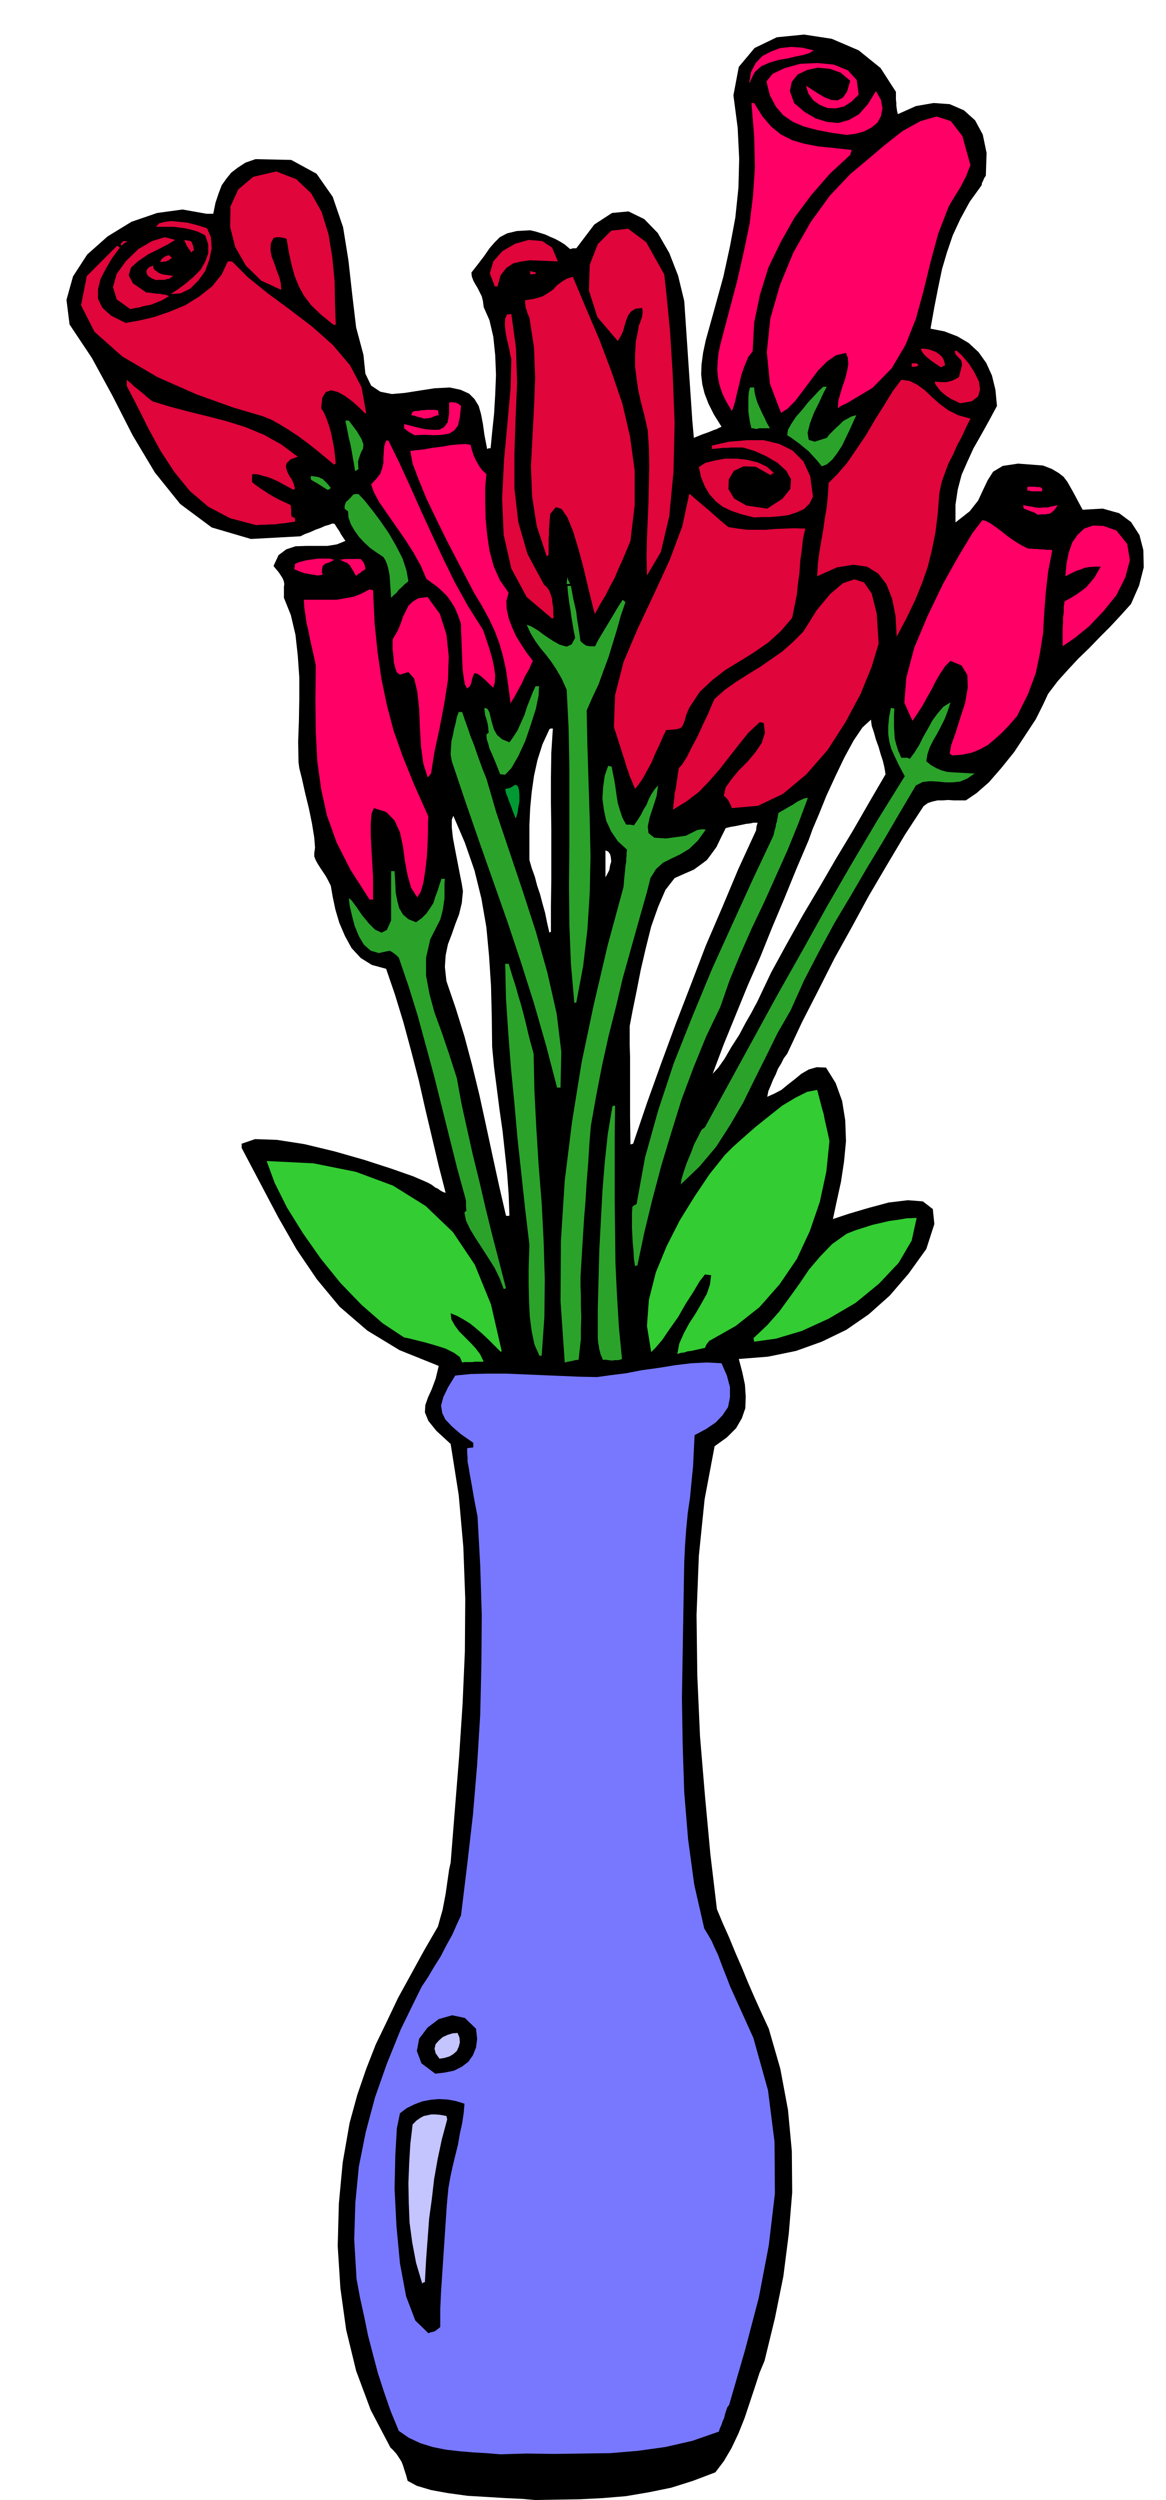
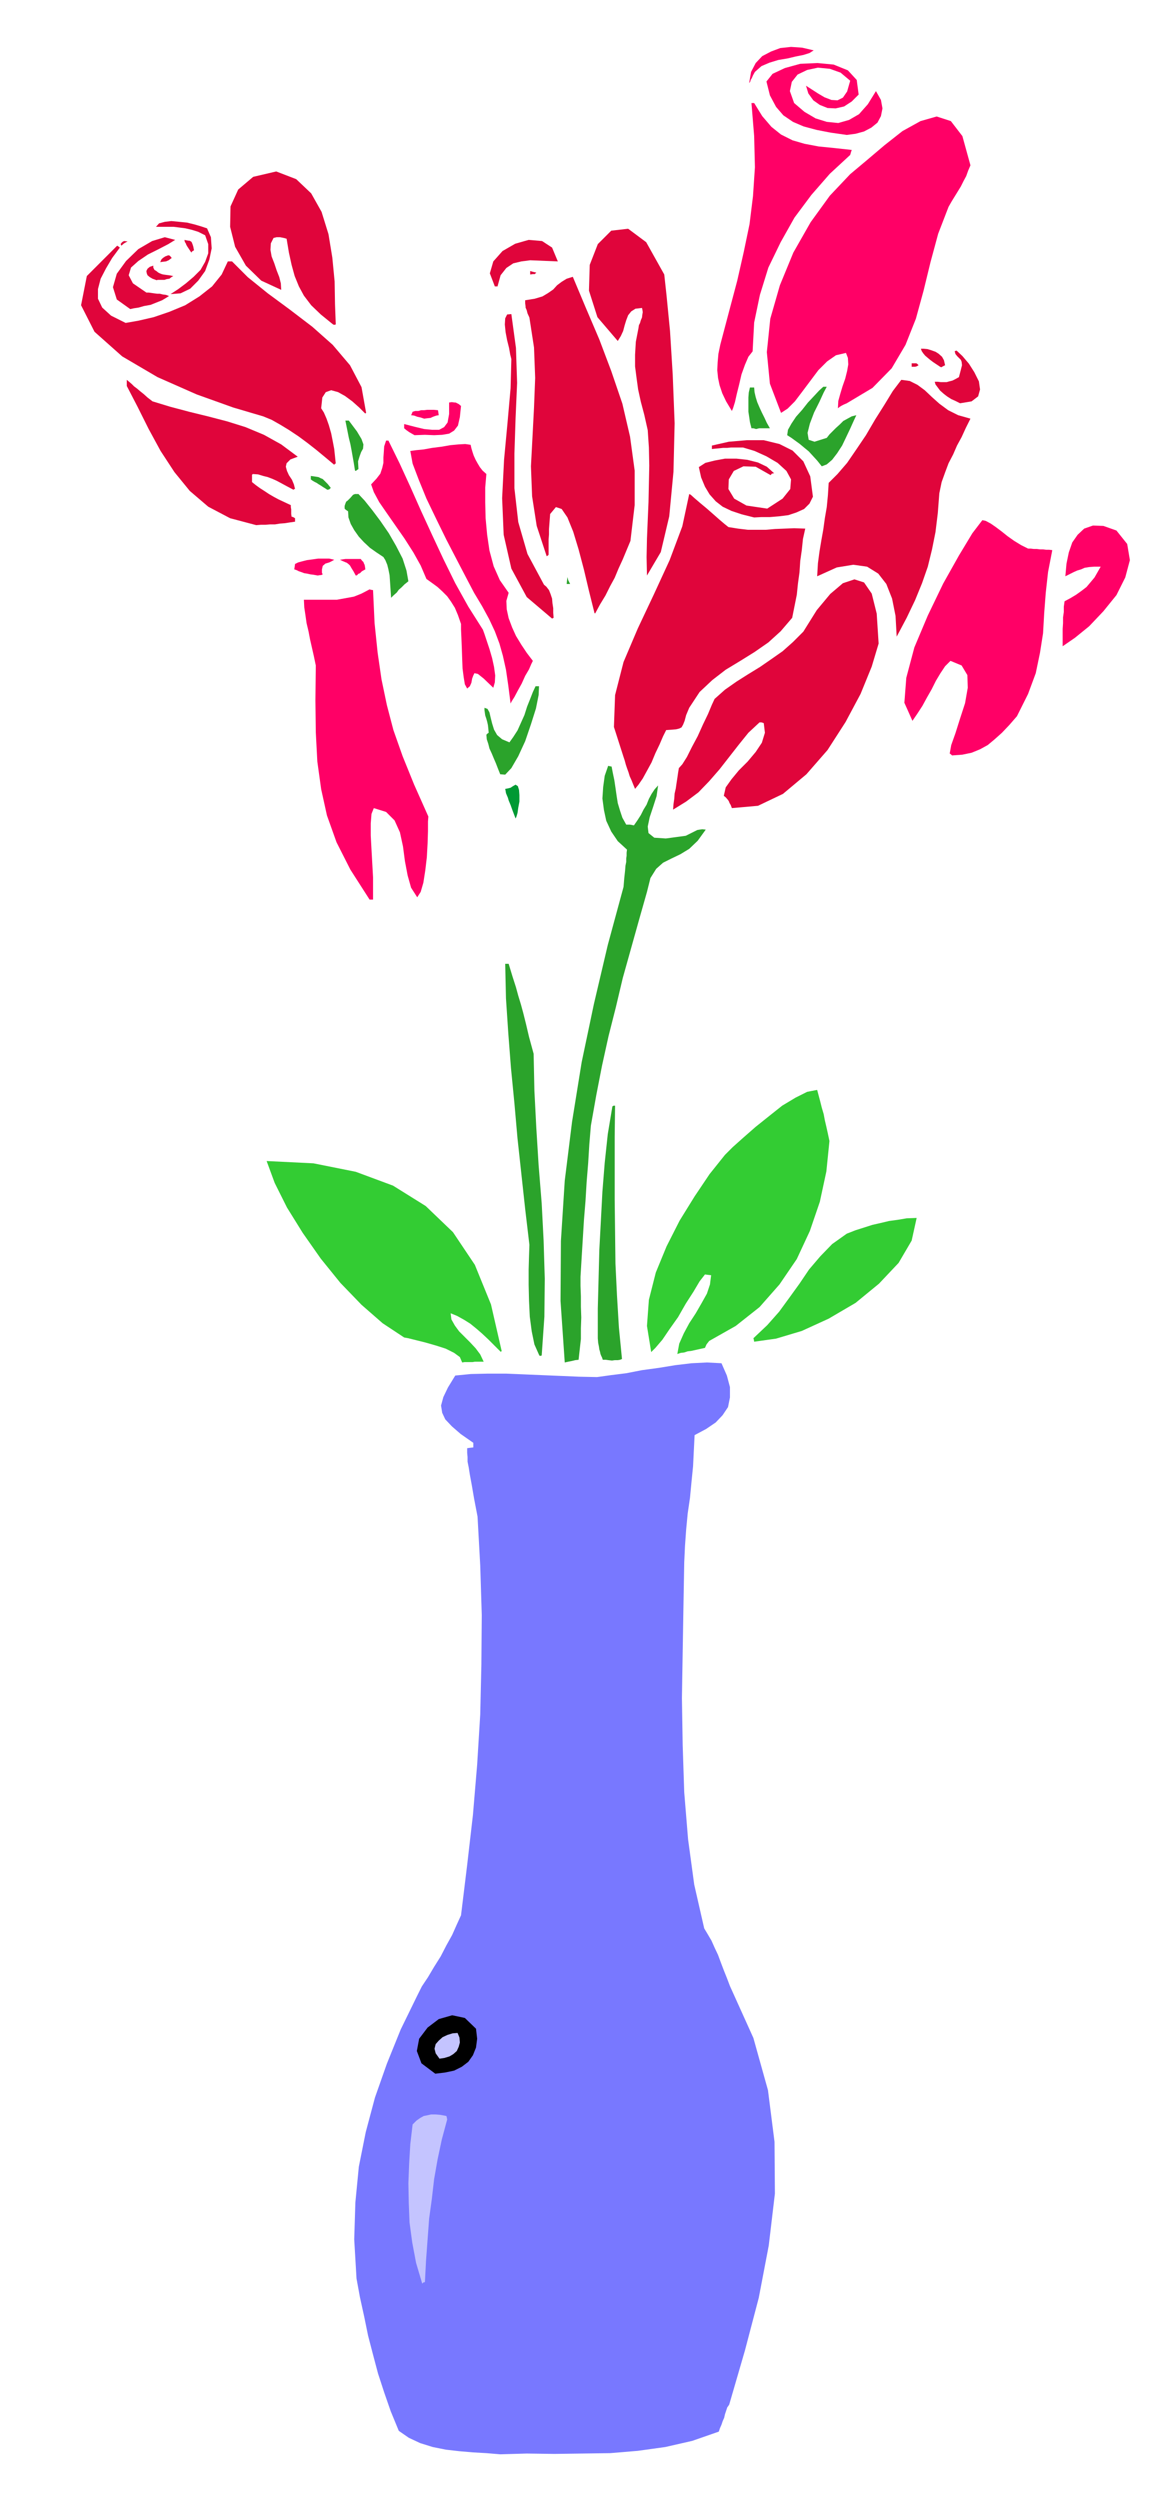
<svg xmlns="http://www.w3.org/2000/svg" width="490.455" height="1050.772" fill-rule="evenodd" stroke-linecap="round" preserveAspectRatio="none" viewBox="0 0 3035 6503">
  <style>.brush1{fill:#000}.pen1{stroke:none}.brush3{fill:#c4c4ff}.brush4{fill:#3c3}.brush5{fill:#2ba32b}.brush6{fill:#f06}.brush8{fill:#e0053b}</style>
-   <path d="m1394 6503-34-3-43-2-49-3-51-3-51-7-44-8-37-11-24-13-4-15-4-12-4-13-4-10-7-11-6-9-8-9-8-8-51-97-38-102-26-107-15-108-7-110 3-110 10-107 18-103 20-73 23-67 25-64 29-60 29-61 33-60 34-62 37-64 6-22 6-21 4-21 4-21 3-21 3-21 3-21 4-18 11-138 11-137 9-137 6-137 1-137-5-135-12-135-21-133-37-34-21-26-9-22 1-19 7-20 10-22 10-27 8-33-102-41-84-51-72-62-59-71-53-78-48-84-47-89-48-91v-11l35-12 57 2 71 11 79 19 77 22 71 23 57 20 37 16 11 6 9 7 7 3 5 4 7 4 8 3-18-70-17-72-18-76-17-75-20-77-20-74-22-72-23-67-37-10-29-18-24-26-17-31-15-35-10-34-7-33-5-29-7-14-6-11-8-12-6-9-7-11-5-9-4-10v-9l2-14-2-26-6-37-8-39-10-41-8-36-7-28-2-15-1-53 2-55 1-57v-56l-4-57-6-54-12-51-18-45v-29l1-6-1-7-3-8-5-8-6-9-6-7-5-6-2-3 13-28 20-15 24-8 28-1h55l25-4 22-9-4-6-4-6-4-6-3-6-4-6-4-6-3-5-3-4h-6l-7 3-11 3-11 5-14 5-13 6-14 5-12 6-129 7-102-30-82-61-66-82-58-97-52-102-54-99-58-87-8-64 17-61 37-57 53-47 62-38 67-23 66-9 62 11h18l6-29 8-24 8-21 12-17 13-16 17-13 20-13 26-9 93 2 66 36 42 60 27 79 14 87 10 90 10 84 19 71 5 49 15 31 24 16 30 6 34-3 38-6 39-6 40-2 28 6 22 10 14 14 11 18 6 21 5 26 4 29 7 36 4-2h5l4-42 5-47 3-51 2-51-2-51-5-48-10-43-15-34-2-16-3-12-6-12-5-10-6-10-5-9-4-11-1-10 18-23 16-21 13-19 13-15 14-14 19-10 25-6 35-2 13 3 13 4 13 4 13 6 12 5 13 7 13 8 14 12 7-2h9l47-62 46-30 43-4 41 20 35 36 30 52 23 59 16 66 3 44 3 45 3 44 3 45 3 44 3 44 3 45 4 45 22-9 17-6 12-5 9-3 5-3 3-1 2-1 2-1-20-32-14-28-10-26-6-24-3-26 1-26 4-30 7-33 24-86 22-80 17-78 14-75 8-77 2-76-4-81-11-84 14-74 41-49 58-28 71-7 72 11 70 30 57 46 40 62v20l1 8v7l1 8 1 7 2 8 47-21 46-8 42 3 37 16 29 26 20 37 10 48-2 59-4 6-3 7-3 6-1 6-31 43-24 44-20 43-15 44-13 44-10 48-10 51-10 56 36 7 34 13 29 17 26 24 20 28 15 33 9 37 4 42-21 39-20 36-20 35-16 35-15 34-10 38-6 40v46l37-29 22-28 13-28 12-25 14-22 25-15 40-6 65 5 23 9 17 10 13 10 10 13 8 14 9 16 10 19 13 24 52-3 43 12 31 23 22 34 10 39 1 45-12 47-21 48-27 30-27 29-28 28-27 28-28 27-27 29-27 30-25 33-13 28-19 38-27 41-29 44-33 41-33 38-32 28-28 19h-31l-15-1-14 1h-14l-13 3-12 4-11 8-49 75-47 79-47 80-44 81-45 81-42 83-42 82-39 83-9 12-7 14-8 13-6 15-7 14-6 15-6 14-3 15 18-8 19-10 17-14 18-14 17-14 19-11 21-6 24 1 25 40 17 47 8 50 2 54-5 53-8 53-11 50-10 47 42-14 51-15 52-14 50-6 39 3 26 20 4 39-21 65-46 64-49 57-55 49-58 40-64 31-67 24-73 15-76 6 9 34 7 33 2 31-1 30-9 26-15 26-24 24-32 23-26 138-15 147-6 154 2 158 7 157 13 156 14 151 17 143 15 36 17 38 16 39 17 39 16 39 17 39 18 40 19 41 30 104 20 107 10 107 1 108-9 108-14 110-22 109-27 111-13 31-12 37-13 39-14 42-16 40-18 38-20 34-22 29-58 22-57 18-59 12-59 10-60 5-59 3-59 1-57 1zm461-3710 14-15 17-24 18-31 20-31 17-32 15-26 10-19 4-7 37-78 41-75 42-75 44-74 43-74 44-73 42-73 42-72-3-18-4-17-6-18-5-18-7-19-5-18-6-18-2-16-22 20-23 34-24 44-24 50-23 50-19 47-17 40-10 28-32 75-31 76-32 76-31 77-33 75-31 76-31 76-29 77zm-214 184 3-1 4-1 36-106 37-103 38-103 39-101 39-102 43-100 42-100 46-100 1-10 3-10h-11l-9 2-10 1-9 2-10 2-10 2-12 2-12 3-13 26-11 23-13 18-12 16-16 12-18 13-23 10-27 12-24 31-19 44-18 51-14 56-13 56-11 56-10 49-8 42v48l1 32v154l1 74zm-65-695 5-9 5-10 2-12 3-10-1-11-2-8-5-7-7-3v70zm-146 144 1-1 3-1v-68l1-67v-134l-1-67v-65l1-65 4-63h-6l-3 2-18 39-13 41-9 41-6 42-4 42-2 44v91l6 21 8 22 6 23 8 24 6 23 7 25 5 25 6 26zm-113 736 4 1 5-1-2-55-4-55-6-56-6-55-8-56-7-55-7-54-5-53-1-81-2-78-5-77-7-75-13-75-18-73-25-72-30-70-4 10v21l3 27 6 32 6 31 6 31 5 25 3 19-3 31-7 29-10 26-9 26-10 26-6 29-2 30 4 37 24 70 23 74 20 75 19 78 17 78 17 79 17 78 18 78z" class="pen1 brush1" />
  <path d="m1302 6384-36-3-35-2-35-3-35-4-35-7-32-10-30-14-26-18-21-51-17-49-16-49-13-49-13-50-10-49-11-50-9-49-6-102 3-96 9-93 18-90 24-90 31-88 36-89 43-88 12-24 16-24 16-27 17-27 15-29 15-27 12-27 11-24 16-131 15-130 11-131 8-130 3-130 1-129-4-129-7-127-9-47-6-35-5-27-3-19-3-15v-12l-1-11v-12l7-1 9-1v-12l-33-23-23-20-17-18-8-17-3-19 6-22 12-25 19-31 41-4 45-1h46l48 2 47 2 48 2 47 2 47 1 36-5 40-5 41-8 44-6 43-7 42-5 40-2 38 2 14 32 8 30v27l-5 25-14 21-18 19-25 17-30 16-2 40-2 41-4 40-4 42-6 41-4 42-3 42-2 43-2 113-2 119-2 121 2 123 4 122 10 122 16 118 26 114 9 15 10 17 8 18 9 19 7 19 8 21 8 20 8 21 61 135 38 136 17 134 1 135-16 135-26 136-36 137-41 141-5 7-3 9-3 9-2 9-4 9-3 9-4 9-3 9-69 24-70 16-72 10-72 6-73 1-72 1-72-1-69 2z" class="pen1" style="fill:#7878ff" />
-   <path d="m1115 6069-34-33-24-63-16-86-9-96-5-98 2-88 4-69 8-39 17-13 20-10 21-8 21-4 21-2 23 1 22 4 23 7-2 24-4 27-6 27-5 29-7 28-7 29-6 28-5 29-4 43-3 45-3 45-3 45-3 45-3 45-2 46v46l-9 7-5 4-4 1-3 1-5 1-5 2z" class="pen1 brush1" />
  <path d="m1099 5940-16-54-10-53-7-52-2-51-1-51 2-51 3-51 6-51 10-10 10-7 9-5 10-2 9-2h12l12 1 16 3 1 4 1 5-14 52-11 52-9 51-6 52-7 51-4 54-4 54-3 57-4 1-3 3z" class="pen1 brush3" />
  <path d="m1133 5394-36-27-12-32 6-32 22-29 29-22 35-10 33 7 29 28 3 26-3 23-8 20-12 17-17 13-20 10-24 5-25 3z" class="pen1 brush1" />
  <path d="m1144 5355-10-14-3-12 3-12 8-9 10-9 13-6 13-4 13-1 5 12 1 13-3 11-5 11-9 8-10 6-13 4-13 2z" class="pen1 brush3" />
  <path d="m1203 3544-6-14-15-11-22-11-25-8-28-8-24-6-20-5-11-2-56-37-55-48-55-57-51-63-47-67-41-66-32-64-21-57 122 6 110 22 97 36 85 53 71 68 57 85 42 103 28 122h-2v2l-18-18-15-15-16-15-15-13-16-13-16-10-18-10-17-7 2 16 9 16 11 15 15 15 14 14 14 15 12 16 9 19h-23l-6 1h-21l-6 1z" class="pen1 brush4" />
  <path d="m1470 3544-11-160 1-156 10-157 19-153 25-155 32-152 36-153 41-151 2-24 2-18 1-13 2-10v-9l1-7v-8l1-8-24-22-17-25-13-28-6-28-4-30 2-30 4-29 9-26 4 1 5 1 3 16 4 19 3 20 3 21 3 19 6 20 6 18 10 18h10l10 2 9-13 9-14 7-14 8-13 6-15 7-13 8-12 9-10-4 28-9 28-9 27-5 24 2 17 15 12 30 2 52-7 6-3 6-3 6-3 6-3 6-3 6-1 7-1 9 1-21 29-22 21-23 14-23 11-22 11-18 16-15 24-9 36-21 74-21 75-21 75-18 76-19 75-17 77-15 77-14 79-4 48-3 49-4 49-3 50-4 49-3 49-3 49-3 50v24l1 27v27l1 28-1 28v28l-3 27-3 27-9 1-8 2-10 2-9 2z" class="pen1 brush5" />
  <path d="m1569 3537-2-6-2-4-2-5-1-5-2-7-1-7-2-10-1-12v-77l2-76 2-77 4-75 4-76 6-75 8-75 12-72 3-2h4l-1 80v164l1 84 1 83 4 83 5 83 8 82-5 2-6 1h-8l-7 1-9-1-7-1h-8zm-166-13-12-27-7-34-5-38-2-41-1-42v-40l1-35 1-29-11-93-10-92-10-92-8-91-9-92-7-91-6-90-2-90h9l10 33 9 28 6 22 7 23 6 22 7 28 8 34 12 44 2 96 5 97 6 97 8 99 5 97 3 99-1 99-7 101-5 1-2-3z" class="pen1 brush5" />
  <path d="m1763 3522 5-27 12-27 14-26 17-26 15-26 14-25 8-24 3-24-9-1-7-1-14 18-16 27-20 31-20 35-22 31-19 28-18 21-11 11-11-68 5-68 18-71 28-68 34-67 39-63 39-58 40-50 20-20 28-25 32-28 35-28 34-27 35-21 30-15 26-5 4 15 4 15 4 16 5 17 3 16 4 17 4 18 4 19-8 79-17 79-26 76-34 73-45 66-52 59-62 49-69 39-7 9-4 9-9 2-9 2-9 2-9 2-9 1-9 3-9 1-9 3zm200-32-1-6-1-3 36-34 31-35 27-37 26-36 25-37 29-34 31-32 38-27 23-9 22-7 22-7 22-5 21-5 22-3 24-4 26-1-13 59-34 58-51 54-61 50-70 41-70 32-67 20-57 8z" class="pen1 brush4" />
-   <path d="m1311 3353-10-27-13-27-17-27-16-25-17-26-14-23-11-23-4-20 1-3 4-2-1-11v-15l-1-4v-1l-22-80-20-80-20-80-20-80-22-81-21-77-24-77-25-73-6-6-5-4-7-5-6-3-28 6-21-6-18-16-13-22-11-27-7-27-6-26-2-19 7 6 12 16 15 22 18 22 16 16 17 8 14-7 11-25v-128h9l1 16 1 19 1 21 4 21 5 19 10 17 14 12 20 8 15-11 12-12 9-13 9-14 5-16 6-16 5-16 5-15h9l-1 12v39l-2 13-2 14-3 13-4 15-26 51-11 48v47l9 48 13 48 19 52 19 56 20 62 12 66 15 68 15 67 17 69 16 69 17 69 18 69 18 70-3 1-3 1zm342-59-3-20-1-20-2-20-1-19-1-21v-38l1-17 5-4 6-3 22-121 34-122 41-124 49-123 51-123 54-119 53-116 52-110 3-13 3-10 1-8 2-5 1-6 1-5 1-6 1-6 8-5 9-5 10-6 11-6 10-7 10-5 9-4 10-2-25 67-28 69-30 67-31 69-32 67-30 68-28 68-24 69-37 77-33 81-31 83-27 87-26 86-23 87-21 86-18 86h-4l-2 2zm119-213 2-14 6-20 8-23 10-24 9-24 11-21 8-16 9-7 63-115 63-115 63-115 65-115 64-115 66-114 67-113 69-111-15-28-11-23-9-20-5-18-3-20v-20l2-23 5-26 3 1 6 1-1 16v32l1 16 1 15 4 15 5 16 8 18h16l6 3 12-16 12-19 11-22 12-21 12-22 14-19 15-17 18-11-7 22-8 21-10 20-10 19-10 17-9 18-6 18-3 18 12 10 14 8 14 6 15 4 15 1 18 1 18 1 20 1-19 13-19 8-19 2h-19l-20-2-20-1-19 2-18 9-42 71-42 72-43 71-42 72-43 72-40 74-39 75-35 78-34 59-30 61-30 60-30 61-34 58-36 56-43 51-49 47zm-322-252-29-111-31-108-34-107-35-105-37-105-37-105-36-104-35-104-3-18 1-17 1-17 4-16 3-16 4-15 3-15 5-14h9l7 21 8 22 7 21 9 22 7 21 8 22 8 22 9 22 26 89 33 98 35 104 35 108 30 107 24 106 12 99-2 93h-9zm45-219-9-104-4-102-1-103 1-102v-204l-2-102-5-99-13-29-14-24-14-21-13-17-15-18-13-18-12-20-10-22 11 4 17 10 19 14 21 14 18 10 18 5 13-6 9-17-4-20-3-18-3-18-2-16-3-17-2-15-2-16-1-15h9l3 16 3 17 4 17 4 18 2 18 3 18 3 19 3 21 7 6 7 5 4 1 6 1h14l8-16 9-15 9-15 9-15 9-15 9-15 9-15 10-15 3 3 4 3-12 35-10 36-11 36-11 36-13 35-13 36-16 34-15 34 2 95 3 95 3 95 2 95-2 94-6 95-11 95-18 96h-4l-1 2z" class="pen1 brush5" />
  <path d="m962 2340-50-78-36-71-25-70-15-68-10-72-4-76-1-83 1-91-5-24-5-22-5-22-4-21-5-21-3-21-3-20-1-20h86l22-4 22-4 20-8 21-11 3 1 6 1 4 86 8 77 10 69 14 67 17 65 24 68 30 74 37 83-1 13v25l-1 32-2 36-4 34-5 32-7 24-9 14-16-25-9-32-7-37-5-38-8-37-14-31-22-22-32-10-6 15-2 25v31l2 37 2 36 2 36v58h-9z" class="pen1 brush6" />
  <path d="m1342 2129-8-21-5-14-5-12-2-7-3-7-2-5-1-6-1-5 6-1 8-2 6-4 7-4 6 4 3 10 1 13v17l-3 16-2 14-3 10-2 4z" class="pen1" style="fill:#093" />
  <path d="m1752 2106 1-14 2-14 1-14 3-13 2-14 2-13 2-14 2-12 9-10 12-19 13-26 15-28 14-31 13-27 10-24 7-15 27-24 30-21 30-19 31-19 29-20 30-21 27-24 27-27 35-56 35-42 33-28 30-10 25 8 20 29 13 52 5 78-18 60-29 71-39 73-47 73-55 63-61 51-65 31-68 6-3-8-3-5-2-5-2-3-6-7-5-4 5-22 15-21 19-23 23-23 21-25 16-24 8-26-3-25-6-2h-5l-29 27-25 31-25 32-25 32-27 31-28 29-32 24-34 21z" class="pen1 brush8" />
  <path d="m1653 2052-5-12-4-10-5-11-3-10-4-11-3-9-3-11-3-9-25-78 3-83 22-86 37-87 42-89 41-89 33-88 18-84 4 2 10 9 14 12 18 15 16 14 17 15 13 11 10 8 25 4 25 3h48l23-2 25-1 25-1 29 1-6 27-3 29-4 28-2 30-4 29-3 29-6 30-6 30-30 35-32 29-36 25-37 23-38 23-35 27-33 31-27 41-8 19-4 15-4 10-4 7-6 3-8 2-11 1-15 1-8 16-9 21-11 23-10 24-12 22-11 20-11 16-9 11z" class="pen1 brush8" />
-   <path d="m1113 2021-11-34-6-44-3-50-2-50-5-45-8-33-15-17-22 7-8-6-4-11-4-16-1-16-2-17v-24l1-4 12-20 8-19 6-18 7-14 7-14 11-11 15-9 24-3 32 44 17 53 6 57-2 62-10 63-12 63-13 60-9 57-5 6-2 3h-2z" class="pen1 brush6" />
  <path d="m1302 2014-6-15-5-13-6-14-5-12-6-13-3-12-4-12-1-12 3-3 3-2-1-11-1-9-2-9-2-7-3-9-1-7-1-7v-6l8 3 5 9 3 13 4 16 5 16 8 14 13 11 19 8 10-14 11-17 9-20 9-20 7-22 8-20 7-18 7-15h9l-1 23-7 35-13 41-15 44-18 39-18 31-16 17-13-1z" class="pen1 brush5" />
  <path d="m2478 1965-3-3-3-2 4-22 11-31 12-38 13-40 7-40-1-33-15-25-29-12-14 14-12 18-12 20-11 22-12 21-12 22-13 20-13 19-21-47 5-65 21-79 35-83 40-83 41-73 35-58 26-34 9 2 13 7 13 9 16 12 15 12 17 12 18 11 18 9h7l8 1h8l8 1h8l8 1h8l8 1-11 57-6 54-4 52-3 53-8 51-11 53-20 54-29 58-20 23-19 20-19 17-18 15-20 11-22 9-24 5-27 2zm-1149-135-6-47-6-41-8-36-9-32-12-32-15-32-18-33-21-35-21-40-24-46-27-52-26-53-26-54-20-49-16-42-6-33 15-2 20-2 22-4 24-3 23-4 21-2 18-1 14 2 2 9 3 10 3 9 5 11 5 9 6 10 7 9 10 9-3 35v39l1 41 4 43 6 41 11 41 16 36 23 33-6 21 1 22 5 23 9 24 10 22 14 23 14 21 16 21-4 8-6 14-10 17-9 20-10 18-9 17-7 11-3 6z" class="pen1 brush6" />
  <path d="m1216 1791-6-11-3-18-3-23-1-26-1-29-1-25-1-22v-14l-8-23-8-19-10-16-10-14-13-13-12-11-15-11-14-10-15-35-19-34-23-36-23-33-23-33-20-29-14-26-7-20 14-15 10-13 5-15 3-13v-14l1-14 1-15 5-15h6l29 59 28 61 28 63 29 63 29 62 31 63 34 61 38 60 4 11 6 18 7 21 7 24 5 23 3 22-1 18-4 14-25-24-15-12-9-2-3 6-3 8-2 11-4 9-7 6zm1550-110v-45l1-15v-15l2-14v-14l2-14 15-8 15-9 14-10 13-10 11-13 10-12 8-14 8-14h-17l-13 1-12 2-9 4-10 3-9 4-10 5-12 6 3-33 6-29 9-26 14-20 17-16 23-8 27 1 34 12 28 35 7 42-12 45-23 46-34 42-37 39-37 30-32 22z" class="pen1 brush6" />
  <path d="m2334 1656-3-54-9-45-15-38-21-27-29-18-36-5-43 7-51 23 2-34 4-30 5-30 5-28 4-29 5-29 3-31 2-32 23-23 25-29 24-35 25-37 24-41 24-38 22-36 22-29 22 3 20 10 19 14 19 18 19 17 23 17 26 13 32 9-12 24-11 24-12 22-10 23-12 23-9 24-9 25-6 29-4 52-6 49-9 45-11 45-15 43-18 44-22 46-26 49zm-897-47-66-56-40-74-20-88-4-95 5-100 9-96 8-90 2-76-3-12-3-17-5-20-4-21-2-20 1-16 5-10 11-1 12 88 3 91-4 92-3 92v90l10 88 24 83 43 80 6 5 7 9 4 10 4 12 1 12 2 13v12l1 13-2 1-2 1z" class="pen1 brush8" />
  <path d="m1547 1593-14-56-13-55-14-53-14-46-15-37-15-22-15-5-15 18-1 13-1 13-1 13v14l-1 13v40l-2 2-3 2-26-79-12-77-3-78 4-76 4-77 3-77-3-79-12-78-5-11-2-8-3-7v-3l-1-8v-8l25-4 20-6 15-9 13-9 10-11 12-9 13-8 16-5 34 81 35 82 31 82 29 85 20 86 12 88v90l-11 93-10 24-10 24-11 24-10 24-12 22-12 24-14 23-13 24-2-2v-1z" class="pen1 brush8" />
  <path d="m1018 1555-1-15-1-15-1-15-1-14-3-15-3-12-5-12-5-8-18-12-17-12-16-15-13-14-12-17-9-16-6-17-1-16-6-4-3-3v-7l2-6 2-5 4-3 7-7 7-8 5-2h9l16 17 20 25 21 28 22 32 19 33 17 33 10 31 5 28-10 8-8 8-7 6-5 7-9 8-6 6zm457-36 1-10 1-8 2 8 5 10h-9z" class="pen1 brush5" />
  <path d="m827 1497-11-2-8-1-9-2-7-1-8-3-6-2-6-3-6-2 1-7 1-7 8-4 11-3 12-3 15-2 14-2h29l13 3-5 3-8 4-10 3-7 6-1 5-1 4v9l2 4-2 1-2 1h-3l-6 1zm99 0-6-11-5-8-4-7-3-3-5-4-5-2-7-3-6-3 7-1 7-1h40l3 4 4 4 1 3 2 4 1 5 1 7-9 5-5 5-5 2-2 3-3 1h-1z" class="pen1 brush6" />
  <path d="m1684 1497-1-48 1-48 2-48 2-47 1-48 1-47-1-47-3-45-9-40-9-34-7-32-4-29-4-31v-30l2-34 7-36 1-7 3-6 2-7 3-7 1-8 1-6-1-7-1-4-17 2-11 7-8 10-5 13-4 13-4 15-6 13-8 13-53-62-22-69 2-67 21-54 35-35 44-5 47 35 47 84 6 55 9 92 7 113 5 127-3 126-11 116-22 93-36 61zM667 1366l-68-18-57-30-48-41-40-49-36-55-31-57-29-58-28-54v-16l6 5 7 6 6 6 8 6 7 6 10 8 10 9 13 10 46 14 49 13 49 12 50 13 48 15 48 20 45 25 43 32-19 7-10 10-2 9 3 11 5 11 8 12 5 12 3 12h-2l-2 2-17-9-13-7-13-7-11-5-13-5-12-3-13-4-14-1-2 2v19l10 8 11 8 11 7 12 8 12 7 13 7 15 7 17 8v5l1 6v12l1 7 4 1 5 3v9l-14 2-13 2-13 1-12 2h-13l-12 1h-12l-12 1zm1296-20-32-8-27-9-23-11-18-14-16-18-12-20-10-24-6-27 17-11 24-6 27-5h30l28 3 28 7 23 11 19 17-6 1-3 4-39-22-32-1-25 12-13 22-1 25 15 25 32 18 54 8 40-26 20-25 2-25-12-22-23-21-29-17-31-14-30-9h-31l-10 1h-11l-9 1-11 1-9 1v-9l44-10 47-4h44l41 10 34 17 28 28 18 39 7 53-9 18-14 14-20 9-21 7-24 3-24 2h-22l-19 1z" class="pen1 brush8" />
-   <path d="m2701 1339-9-6-9-3-10-4-8-3-1-4-1-5 11 2 12 2 10 2 10 1 10-1h11l12-3 14-3-5 8-5 6-5 4-5 4-7 1-7 1h-9l-9 1zm-16-61-7-2h-4v-9l4-1h15l8 1h6l5 3 1 3-1 5h-27z" class="pen1 brush6" />
  <path d="m852 1274-6-4-5-3-6-4-5-3-6-4-6-3-5-3-4-3v-9l7 1 7 1 6 1 6 3 5 2 6 6 7 7 8 10-4 4-5 1zm72-50-3-19-3-17-3-17-3-16-4-16-3-15-3-15-3-15h9l21 28 12 20 5 14-1 11-5 9-4 11-4 13 1 20-7 5-2-1zm1215-11-12-15-11-12-11-12-11-9-12-10-11-8-11-8-11-7 2-14 9-16 12-18 16-18 15-19 16-17 13-14 11-10h9l-8 15-11 24-14 28-11 29-6 24 3 18 15 5 32-10 7-9 8-8 9-9 10-9 9-9 11-6 11-6 12-3-7 15-9 20-10 21-11 23-13 20-13 17-14 12-13 5z" class="pen1 brush5" />
  <path d="m870 1209-24-20-23-19-23-18-23-17-24-16-23-14-23-13-22-9-78-23-95-34-102-45-92-54-72-64-35-69 15-76 79-79 3 2 4 3-20 27-16 27-14 27-7 27v25l11 23 23 21 38 19 34-6 39-9 41-14 41-17 37-23 33-26 25-31 16-34h11l41 41 52 42 57 42 59 45 53 47 45 53 30 57 12 67-2 1v1l-16-16-18-16-19-14-18-10-18-5-14 5-9 14-3 28 7 11 7 16 6 17 6 21 4 20 4 21 2 19 2 19h-2l-2 3z" class="pen1 brush8" />
  <path d="m1079 1132-7-4-7-4-7-5-6-5v-11l27 7 25 6 21 2h18l13-7 9-12 4-22v-30l7-1 7 1h3l4 2 4 2 6 5-3 29-5 22-10 13-13 8-18 3-21 1-24-1-27 1z" class="pen1 brush6" />
  <path d="m1968 1116-7-2h-5l-4-16-2-14-2-13v-37l1-13 3-13h11l1 12 3 13 4 13 6 14 6 13 7 14 6 13 8 14h-28l-8 2z" class="pen1 brush5" />
  <path d="m1104 1089-9-3-9-2-8-3-8-1 2-4 2-5 7-2h8l7-2h8l8-1h17l11 1 1 6 1 7-6 1-6 2-5 2-4 2-9 1-8 1zm929-15-29-76-8-82 9-87 25-87 35-85 45-79 50-69 53-56 43-36 46-39 47-37 47-26 42-12 37 12 30 39 21 76-6 14-5 14-7 13-7 14-8 13-8 13-8 13-8 14-27 70-20 74-18 74-20 73-27 68-36 61-50 51-67 40-7 3-6 3-5 3-5 4 1-19 5-18 6-20 7-20 5-20 3-17-1-17-5-13-26 6-23 16-23 23-21 28-21 28-19 25-19 19-17 11z" class="pen1 brush6" />
  <path d="m1905 1069-15-25-10-21-7-21-4-19-2-20 1-21 2-22 5-24 23-87 21-79 17-75 15-72 9-73 5-75-2-81-7-86h7l21 34 24 28 25 20 30 15 31 9 37 7 40 4 46 5-2 6-2 7-53 49-48 55-44 59-36 64-32 66-22 71-15 72-4 75-11 14-9 21-9 25-6 26-6 24-5 22-5 16-3 7z" class="pen1 brush6" />
  <path d="m2499 1049-12-6-11-5-11-7-9-7-9-8-6-8-6-8-2-7h8l8 1h15l7-2 8-2 8-4 9-5 5-19 3-12-1-9-2-5-5-5-4-4-5-6-2-7 1-1 4-1 15 14 17 20 14 22 12 24 3 21-5 18-17 13-30 5zm-117-95h-9v-9h12l2 1 4 4-5 3-4 1zm65 0-9-6-9-6-8-6-6-5-7-6-5-6-4-6-2-6h7l10 1 10 3 11 4 8 5 9 8 5 9 3 13-6 3-3 2h-2l-2-1zM867 844l-32-26-25-24-19-25-13-24-11-27-8-29-7-32-6-36-7-2-5-1-5-1h-9l-8 2-7 14-1 17 3 17 7 18 6 18 7 18 4 16 1 17-52-24-40-39-28-49-13-52 1-53 20-44 39-33 60-14 52 20 39 37 27 48 18 58 10 61 6 62 1 59 2 53-4 1-3-1zm-528-40-35-25-10-32 10-35 24-33 32-31 36-21 33-10 27 7-18 11-25 13-28 14-25 17-19 17-6 20 11 21 35 24h6l7 1 7 1 8 1h7l8 2 8 1 8 3-8 5-10 6-15 6-15 6-17 3-14 4-13 2-9 2z" class="pen1 brush8" />
  <path d="m444 765 20-13 20-15 20-17 18-18 12-21 8-22v-24l-8-23-18-9-16-5-17-4-15-2-16-2h-46l8-9 15-4 17-2 21 2 20 2 20 5 17 5 15 5 10 23 2 29-6 29-11 30-18 25-21 21-25 12-26 2zm844-20-13-34 9-31 24-27 33-19 35-10 35 3 26 17 15 36-24-1-24-1-24-1-23 3-21 5-18 12-15 19-8 29h-7z" class="pen1 brush8" />
  <path d="m408 729-11-4-7-4-6-5-2-5-1-6 3-6 6-5 9-3v5l3 6 5 3 5 4 4 2 5 2 4 1 7 1 8 1 11 2-5 3-5 4-7 1-6 2h-18l-2 1zm972-15v-9l7 2 9 2-2 2-2 2h-5l-7 1zm-963-32 3-7 4-4 6-4 8-3 4 1 5 6-8 6-7 3-9 1-6 1zm81-25-6-9-4-6-3-5-1-3-3-5-1-5 5 1 5 1h3l4 2 2 2 2 5 2 6 2 10-5 3-2 3zm-182-18-1-2-1-2 2-3 3-3 4-2 9 1-9 5-7 6z" class="pen1 brush8" />
  <path d="m2204 351-42-6-36-7-34-9-28-12-25-17-19-22-16-30-9-36 16-20 32-15 40-11 45-2 42 4 37 15 23 25 5 38-18 18-20 13-22 5-21-1-20-8-17-12-13-18-6-20 14 9 17 11 17 10 18 7 16 1 14-7 11-16 8-28-25-21-28-10-31-3-28 6-25 12-15 19-5 24 11 31 27 23 29 17 29 9 30 3 28-8 26-15 23-26 21-34 13 23 4 22-4 20-9 17-16 13-19 10-22 6-23 3zm-254-135 5-29 12-23 17-18 23-12 24-9 28-3 29 2 30 7-11 7-16 5-20 4-21 5-24 4-23 7-21 9-17 15-5 9-3 7-3 5-1 4-2 3-1 1z" class="pen1 brush6" />
</svg>